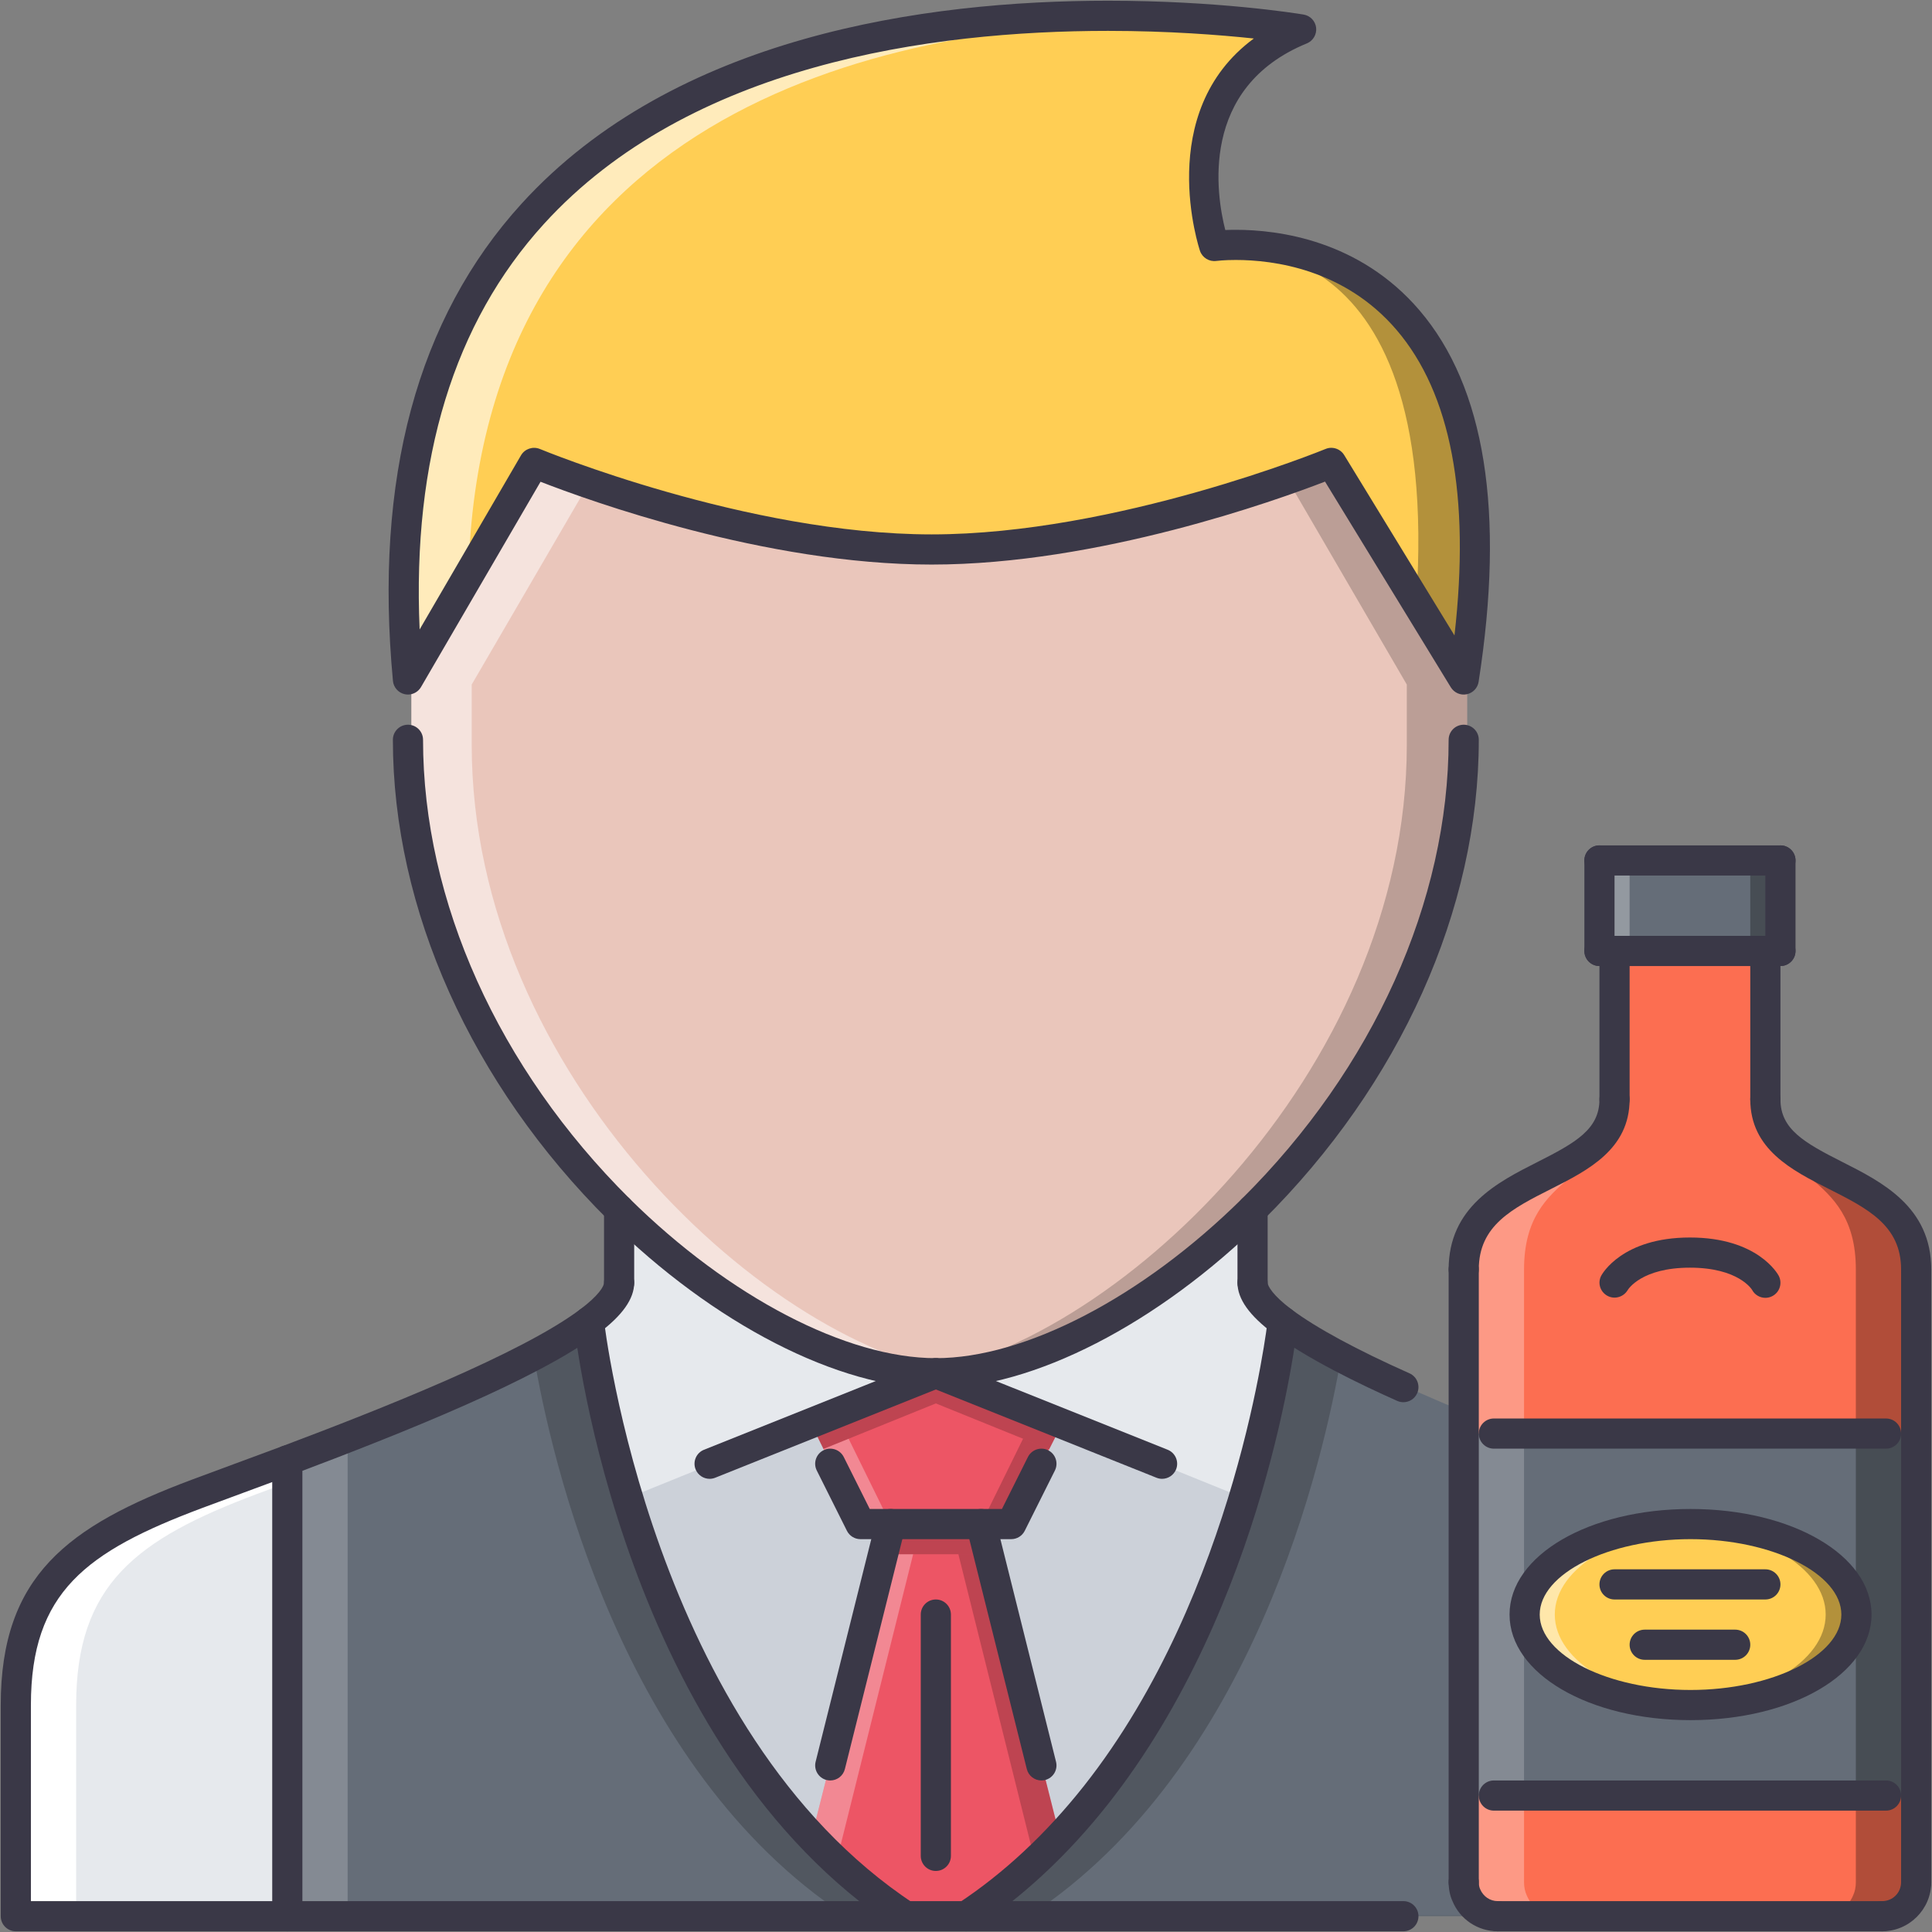
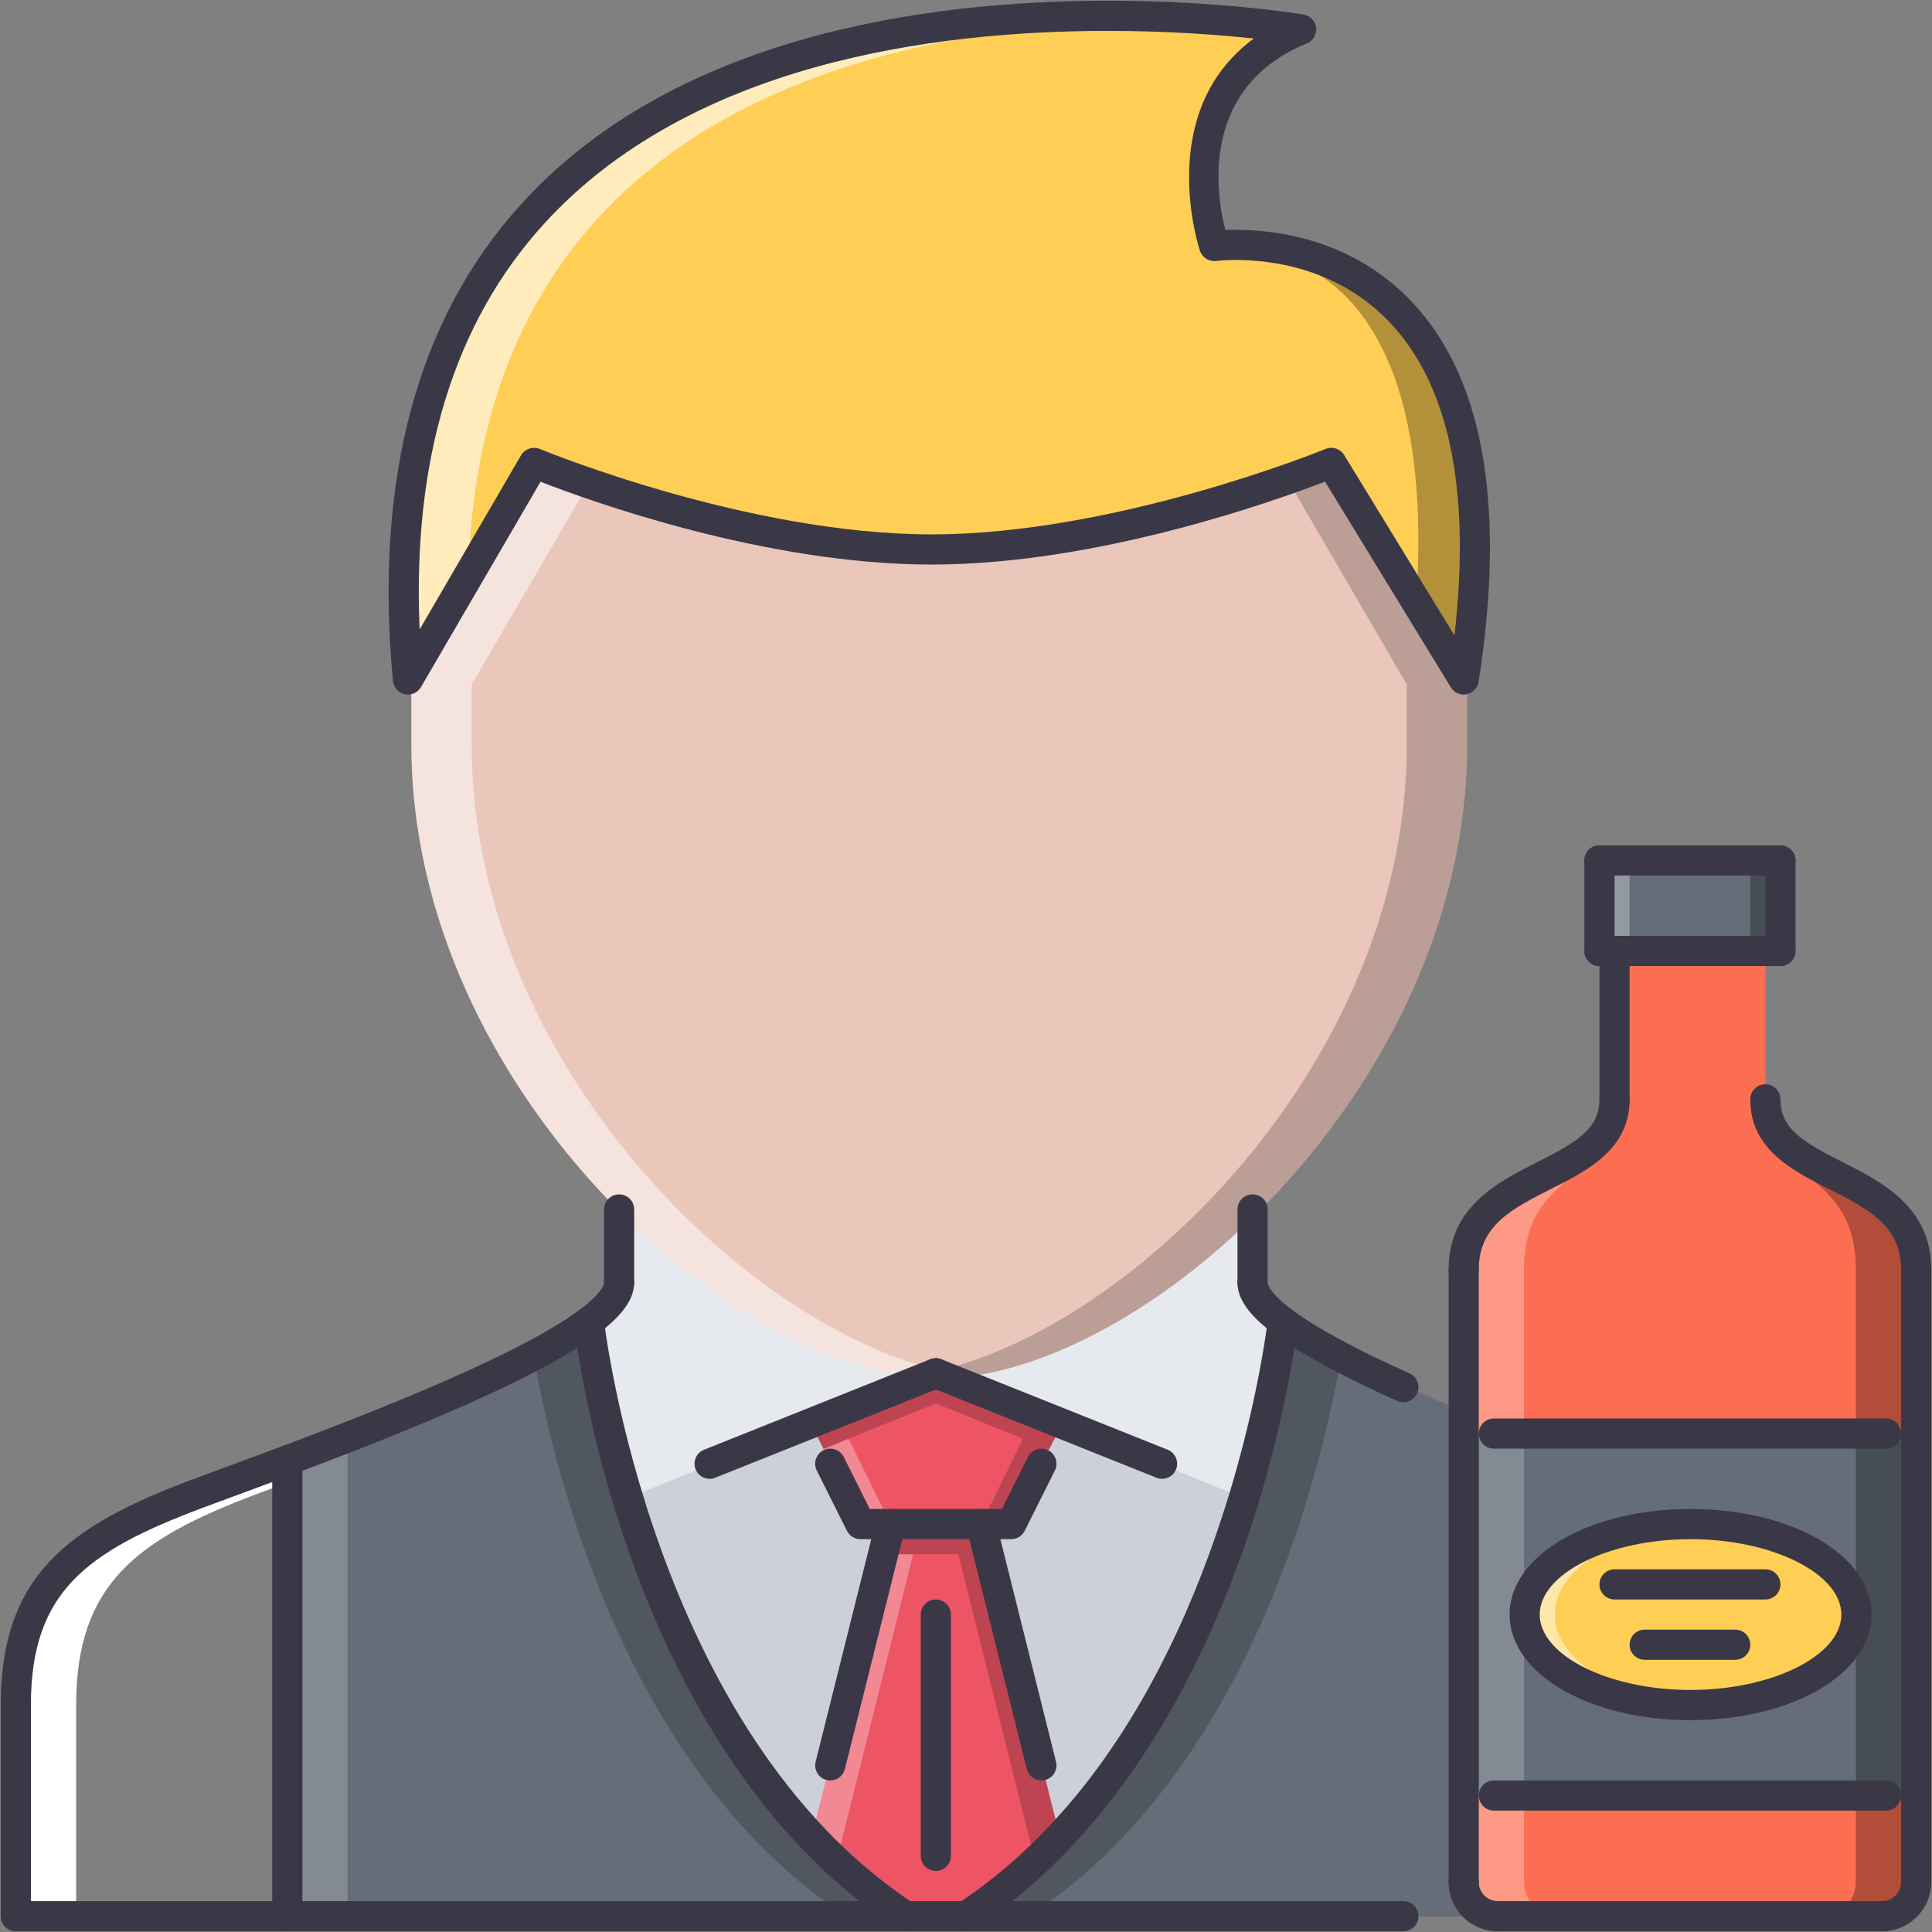
<svg xmlns="http://www.w3.org/2000/svg" version="1.1" id="Слой_1" x="0px" y="0px" width="512px" height="512px" viewBox="0 0 512 512" enable-background="new 0 0 512 512" xml:space="preserve">
  <rect x="0" y="0" width="512" height="512" fill="#808080" stroke="none" />
  <g id="_x31_7._bartender_x2C__bottle_x2C__bar_x2C__club_x2C__party_x2C__alcohol">
    <g>
      <path fill="#656D78" d="M256.909,507.814H420.78v-120.79c-27.572-10.391-64.029-24.856-79.939-36.769    C340.841,350.256,328.851,460.491,256.909,507.814z" />
    </g>
    <g opacity="0.2">
      <path d="M340.841,350.17c3.826,2.865,8.869,5.878,14.661,8.946c-4.613,27.229-23.092,109.377-82.608,148.526H420.78v0.086H256.909    C328.851,460.405,340.841,350.17,340.841,350.17z" />
    </g>
    <g opacity="0.2">
      <polygon fill="#FFFFFF" points="420.78,387.024 420.78,507.814 404.792,507.814 404.792,380.896   " />
    </g>
    <g>
      <path fill="#E6E9ED" d="M420.78,387.024v120.79h71.944c0,0,0-23.981,0-55.957s-15.987-43.967-47.963-55.957    C438.61,393.582,430.218,390.545,420.78,387.024z" />
    </g>
    <g>
      <path fill="#FFFFFF" d="M428.774,395.9c-2.327-0.882-5.074-1.896-7.994-2.967v-5.909c9.438,3.521,17.83,6.558,23.981,8.876    c31.976,11.99,47.963,23.981,47.963,55.957s0,55.957,0,55.957h-15.987c0,0,0-23.981,0-55.957S460.749,407.891,428.774,395.9z" />
    </g>
    <g>
      <path fill="#CCD1D9" d="M156.077,349.101c0,0,11.99,110.235,83.936,157.559H256c13.506-8.876,24.856-19.984,34.458-32.132    c41.563-52.686,49.478-125.427,49.478-125.427H156.077z" />
    </g>
    <g>
      <g>
        <path fill="#E6E9ED" d="M164.07,339.943c0,3.037-2.958,6.558-7.993,10.313l10.27,46.737l81.659-33.068     c-24.781,0-56.757-16.55-83.936-43.404V339.943z" />
      </g>
      <g>
        <path fill="#E6E9ED" d="M331.942,339.943v-19.423c-27.183,26.854-59.158,43.404-83.937,43.404l81.656,33.068l10.273-46.737     C334.9,346.501,331.942,342.98,331.942,339.943z" />
      </g>
    </g>
    <g>
      <polygon fill="#ED5565" points="267.991,403.895 228.021,403.895 214.945,377.313 248.006,363.925 281.473,377.313   " />
    </g>
    <g opacity="0.3">
      <polygon fill="#FFFFFF" points="218.225,383.98 228.021,403.895 236.016,403.895 224.892,381.279   " />
    </g>
    <g opacity="0.2">
      <polygon points="277.788,383.98 267.991,403.895 259.997,403.895 271.122,381.279   " />
    </g>
    <g opacity="0.2">
      <polygon points="248.006,363.925 214.945,377.313 218.225,383.98 248.006,371.919   " />
    </g>
    <g opacity="0.2">
      <polygon points="278.038,384.081 281.473,377.313 248.006,363.925 248.006,371.919   " />
    </g>
    <g>
      <g>
        <path fill="#FFCE54" d="M322.699,66.536c0,0,85.855-11.905,66.105,114.873l-35.091-57.394c0,0-55.637,22.936-105.918,22.936     c-50.36,0-105.357-22.936-105.357-22.936l-33.415,57.394C89.116-30.827,337.009,7.698,345.721,9.143     C308.147,24.568,322.699,66.536,322.699,66.536z" />
      </g>
      <g opacity="0.3">
        <g>
          <path d="M322.699,66.536c0,0,59.532-10.469,52.624,92.812l13.481,22.062C408.555,54.631,322.699,66.536,322.699,66.536z" />
        </g>
      </g>
      <g opacity="0.6">
        <g>
          <path fill="#FFFFFF" d="M303.151,5.638c-72.226-1.671-209.12,15.917-194.128,175.771l15.031-25.824      C125.479,29.807,233.123,7.043,303.151,5.638z" />
        </g>
      </g>
      <g>
        <path fill="#EAC6BB" d="M388.805,181.409v15.987c0,91.531-86.652,167.871-139.889,167.871     c-53.24,0-139.893-76.34-139.893-167.871v-15.987l33.415-57.394c0,0,54.997,22.936,105.357,22.936     c50.281,0,105.918-22.936,105.918-22.936L388.805,181.409z" />
      </g>
      <g opacity="0.5">
        <g>
          <path fill="#FFFFFF" d="M125.011,197.396v-15.987l30.559-52.491c-8.177-2.857-13.131-4.902-13.131-4.902l-33.415,57.394v15.987      c0,91.531,86.652,167.871,139.893,167.871c2.584,0,5.266-0.234,7.993-0.586C203.436,357.773,125.011,284.486,125.011,197.396z" />
        </g>
      </g>
      <g opacity="0.2">
        <g>
          <path d="M372.817,197.396v-15.987l-30.555-52.491c8.181-2.857,13.13-4.902,13.13-4.902l33.412,57.394v15.987      c0,91.531-86.652,167.871-139.889,167.871c-2.584,0-5.266-0.234-7.994-0.586C294.393,357.773,372.817,284.486,372.817,197.396z" />
        </g>
      </g>
    </g>
    <g>
      <polygon fill="#656D78" points="471.835,228.029 471.835,252.011 467.838,252.011 427.868,252.011 423.871,252.011     423.871,228.029   " />
    </g>
    <g>
      <path fill="#656D78" d="M240.013,507.814H76.139v-120.79c27.58-10.391,64.028-24.856,79.938-36.769    C156.077,350.256,168.067,460.491,240.013,507.814z" />
    </g>
    <g opacity="0.2">
      <path d="M156.077,350.17c-3.825,2.865-8.86,5.878-14.653,8.946c4.61,27.229,23.084,109.377,82.601,148.526H76.139v0.086h163.874    C168.067,460.405,156.077,350.17,156.077,350.17z" />
    </g>
    <g opacity="0.2">
      <polygon fill="#FFFFFF" points="76.139,387.024 76.139,507.814 92.126,507.814 92.126,380.896   " />
    </g>
    <g>
-       <path fill="#E6E9ED" d="M76.139,387.024v120.79H4.193c0,0,0-23.981,0-55.957s15.988-43.967,47.963-55.957    C58.313,393.582,66.704,390.545,76.139,387.024z" />
-     </g>
+       </g>
    <g>
      <path fill="#FFFFFF" d="M68.145,395.9c2.334-0.882,5.078-1.896,7.994-2.967v-5.909c-9.435,3.521-17.826,6.558-23.982,8.876    c-31.975,11.99-47.963,23.981-47.963,55.957s0,55.957,0,55.957h15.988c0,0,0-23.981,0-55.957S36.169,407.891,68.145,395.9z" />
    </g>
    <g>
      <path fill="#ED5565" d="M280.88,486.667l-20.883-82.772h-23.981l-20.922,82.842c7.386,7.822,15.645,14.981,24.919,21.078H256    C265.29,501.71,273.503,494.496,280.88,486.667z" />
    </g>
    <g opacity="0.3">
      <polygon fill="#FFFFFF" points="233.997,411.889 215.094,486.736 221.679,493.334 241.991,411.889   " />
    </g>
    <g opacity="0.2">
      <polygon points="261.976,411.889 280.88,486.736 274.299,493.334 253.982,411.889   " />
    </g>
    <g opacity="0.2">
      <polygon points="262.015,411.889 259.997,403.895 236.016,403.895 233.997,411.889   " />
    </g>
    <g>
      <path fill="#FC6E51" d="M467.838,291.34v-39.329h-39.97v39.329c0,22.545-39.969,18.064-39.969,45.083v31.179v12.311v118.87    c0,1.28,0.234,2.475,0.718,3.513c1.358,3.279,4.56,5.52,8.313,5.52h101.844c5.035,0,9.032-3.997,9.032-9.032v-118.87v-43.489    C507.807,309.404,467.838,313.885,467.838,291.34z M448.009,451.857c-24.293,0-43.966-10.711-43.966-23.981    c0-13.271,19.673-23.981,43.966-23.981c24.224,0,43.967,10.71,43.967,23.981C491.976,441.146,472.232,451.857,448.009,451.857z" />
    </g>
    <g opacity="0.3">
      <path d="M467.838,291.34c0,22.545,23.981,18.064,23.981,45.083v31.179v12.311v118.87c0,1.28-0.234,2.475-0.719,3.513    c-1.357,3.279-4.559,5.52-8.313,5.52h15.987c3.756,0,6.956-2.24,8.314-5.52c0.484-1.038,0.718-2.232,0.718-3.513v-118.87v-12.311    v-31.179C507.807,309.404,467.838,313.885,467.838,291.34z" />
    </g>
    <g opacity="0.3">
      <path fill="#FFFFFF" d="M427.868,291.34c0,22.545-23.981,18.064-23.981,45.083v31.179v12.311v118.87    c0,1.28,0.234,2.475,0.718,3.513c1.358,3.279,4.56,5.52,8.314,5.52h-15.988c-3.754,0-6.955-2.24-8.313-5.52    c-0.483-1.038-0.718-2.232-0.718-3.513v-118.87v-12.311v-31.179C387.899,309.404,427.868,313.885,427.868,291.34z" />
    </g>
    <g>
      <rect x="387.899" y="379.912" fill="#656D78" width="119.907" height="95.927" />
    </g>
    <g>
      <path fill="#FFCE54" d="M491.976,427.876c0,13.271-19.743,23.981-43.967,23.981c-24.293,0-43.966-10.711-43.966-23.981    c0-13.271,19.673-23.981,43.966-23.981C472.232,403.895,491.976,414.604,491.976,427.876z" />
    </g>
    <g opacity="0.5">
      <path fill="#FFFFFF" d="M412.036,427.876c0-12.529,17.55-22.771,39.97-23.872c-1.319-0.063-2.646-0.109-3.997-0.109    c-24.293,0-43.966,10.71-43.966,23.981c0,13.271,19.673,23.981,43.966,23.981c1.351,0,2.678-0.047,3.997-0.109    C429.586,450.647,412.036,440.405,412.036,427.876z" />
    </g>
    <g opacity="0.3">
-       <path d="M483.825,427.876c0,12.529-17.549,22.771-39.969,23.872c1.326,0.063,2.654,0.109,3.996,0.109    c24.302,0,43.967-10.711,43.967-23.981c0-13.271-19.665-23.981-43.967-23.981c-1.342,0-2.67,0.047-3.996,0.109    C466.276,405.104,483.825,415.347,483.825,427.876z" />
-     </g>
+       </g>
    <g opacity="0.2">
      <rect x="387.899" y="379.912" fill="#FFFFFF" width="15.987" height="95.927" />
    </g>
    <g opacity="0.3">
      <rect x="491.819" y="379.912" width="15.987" height="95.927" />
    </g>
    <g opacity="0.3">
      <rect x="423.871" y="228.029" fill="#FFFFFF" width="7.994" height="23.981" />
    </g>
    <g opacity="0.3">
      <rect x="463.841" y="228.029" width="7.994" height="23.981" />
    </g>
    <g>
      <g>
        <path fill="#3A3847" d="M267.991,407.891h-39.97c-1.515,0-2.896-0.858-3.575-2.209l-7.994-15.987     c-0.987-1.976-0.188-4.372,1.788-5.363c1.975-0.991,4.371-0.18,5.363,1.788l6.889,13.778h35.032l6.885-13.778     c0.984-1.968,3.396-2.779,5.363-1.788c1.975,0.991,2.771,3.388,1.788,5.363l-7.994,15.987     C270.888,407.032,269.506,407.891,267.991,407.891z" />
      </g>
      <g>
        <path fill="#3A3847" d="M220.031,471.842c-0.319,0-0.647-0.039-0.972-0.117c-2.143-0.538-3.446-2.709-2.907-4.848l15.987-63.951     c0.531-2.146,2.701-3.442,4.844-2.911c2.143,0.538,3.446,2.709,2.908,4.848l-15.988,63.951     C223.451,470.632,221.823,471.842,220.031,471.842z" />
      </g>
      <g>
        <path fill="#3A3847" d="M275.985,471.842c-1.796,0-3.42-1.21-3.872-3.028l-15.992-63.951c-0.538-2.139,0.765-4.31,2.908-4.848     c2.139-0.523,4.31,0.765,4.844,2.911l15.983,63.951c0.547,2.139-0.765,4.31-2.903,4.848     C276.625,471.803,276.297,471.842,275.985,471.842z" />
      </g>
      <g>
        <path fill="#3A3847" d="M307.96,391.903c-0.499,0-0.999-0.094-1.482-0.288l-59.954-23.982c-2.05-0.819-3.049-3.146-2.229-5.191     c0.816-2.045,3.15-3.036,5.195-2.225l59.954,23.981c2.046,0.819,3.045,3.146,2.233,5.191     C311.052,390.951,309.545,391.903,307.96,391.903z" />
      </g>
      <g>
        <path fill="#3A3847" d="M188.053,391.903c-1.585,0-3.088-0.952-3.712-2.514c-0.82-2.045,0.179-4.372,2.229-5.191l59.954-23.981     c2.025-0.812,4.379,0.18,5.195,2.225c0.819,2.046-0.18,4.372-2.229,5.191l-59.954,23.982     C189.052,391.81,188.548,391.903,188.053,391.903z" />
      </g>
      <g>
        <path fill="#3A3847" d="M248.006,495.824c-2.209,0-3.996-1.788-3.996-3.998v-63.95c0-2.209,1.787-3.997,3.996-3.997     c2.21,0,3.997,1.788,3.997,3.997v63.95C252.003,494.036,250.216,495.824,248.006,495.824z" />
      </g>
      <g>
        <path fill="#3A3847" d="M371.911,511.812H4.193c-2.209,0-3.997-1.788-3.997-3.997v-55.957c0-34.247,17.768-47.401,50.556-59.696     c3.146-1.187,6.881-2.561,11.038-4.091l12.951-4.793c26.401-9.945,63.318-24.528,78.939-36.223     c5.047-3.762,6.394-6.237,6.394-7.111c0-2.209,1.787-3.997,3.996-3.997c2.21,0,3.997,1.788,3.997,3.997     c0,4.278-3.142,8.696-9.602,13.514c-16.245,12.17-51.78,26.331-80.918,37.307l-12.994,4.809     c-4.138,1.522-7.854,2.889-10.988,4.067C22.82,411.17,8.19,421.928,8.19,451.857v51.96h363.721c2.209,0,3.997,1.788,3.997,3.997     S374.12,511.812,371.911,511.812z" />
      </g>
      <g>
        <path fill="#3A3847" d="M371.911,371.599c-0.547,0-1.093-0.109-1.623-0.343c-10.056-4.474-23.896-11.195-32.741-17.799     c-6.464-4.817-9.602-9.235-9.602-13.514c0-2.209,1.787-3.997,3.997-3.997c2.209,0,3.996,1.788,3.996,3.997     c0,0.813,1.336,3.342,6.387,7.111c6.533,4.879,17.33,10.719,31.21,16.894c2.014,0.897,2.919,3.263,2.029,5.277     C374.901,370.717,373.441,371.599,371.911,371.599z" />
      </g>
      <g>
        <path fill="#3A3847" d="M387.899,502.779c-2.21,0-3.997-1.787-3.997-3.997V336.423c0-2.21,1.787-3.997,3.997-3.997     c2.209,0,3.996,1.787,3.996,3.997v162.359C391.896,500.992,390.108,502.779,387.899,502.779z" />
      </g>
      <g>
        <path fill="#3A3847" d="M507.807,502.779c-2.209,0-3.997-1.787-3.997-3.997V336.423c0-2.21,1.788-3.997,3.997-3.997     c2.21,0,3.997,1.787,3.997,3.997v162.359C511.804,500.992,510.017,502.779,507.807,502.779z" />
      </g>
      <g>
        <path fill="#3A3847" d="M427.868,295.337c-2.209,0-3.997-1.788-3.997-3.997v-39.329c0-2.209,1.788-3.997,3.997-3.997     s3.997,1.788,3.997,3.997v39.329C431.865,293.549,430.077,295.337,427.868,295.337z" />
      </g>
      <g>
-         <path fill="#3A3847" d="M467.838,295.337c-2.21,0-3.997-1.788-3.997-3.997v-39.329c0-2.209,1.787-3.997,3.997-3.997     c2.209,0,3.997,1.788,3.997,3.997v39.329C471.835,293.549,470.047,295.337,467.838,295.337z" />
-       </g>
+         </g>
      <g>
        <path fill="#3A3847" d="M387.899,340.42c-2.21,0-3.997-1.788-3.997-3.997c0-16.581,13.052-23.17,23.528-28.471     c10.195-5.152,16.44-8.712,16.44-16.612c0-2.209,1.788-3.996,3.997-3.996s3.997,1.787,3.997,3.996     c0,13.225-11.062,18.814-20.827,23.748c-10.273,5.191-19.143,9.672-19.143,21.335C391.896,338.632,390.108,340.42,387.899,340.42     z" />
      </g>
      <g>
        <path fill="#3A3847" d="M507.807,340.42c-2.209,0-3.997-1.788-3.997-3.997c0-11.663-8.867-16.144-19.141-21.335     c-9.767-4.934-20.828-10.523-20.828-23.748c0-2.209,1.787-3.996,3.997-3.996c2.209,0,3.997,1.787,3.997,3.996     c0,7.9,6.245,11.46,16.44,16.612c10.476,5.301,23.528,11.89,23.528,28.471C511.804,338.632,510.017,340.42,507.807,340.42z" />
      </g>
      <g>
        <path fill="#3A3847" d="M471.835,256.008h-47.964c-2.209,0-3.997-1.787-3.997-3.997c0-2.209,1.788-3.997,3.997-3.997h47.964     c2.209,0,3.996,1.788,3.996,3.997C475.831,254.221,474.044,256.008,471.835,256.008z" />
      </g>
      <g>
        <path fill="#3A3847" d="M471.835,232.026h-47.964c-2.209,0-3.997-1.788-3.997-3.997s1.788-3.997,3.997-3.997h47.964     c2.209,0,3.996,1.788,3.996,3.997S474.044,232.026,471.835,232.026z" />
      </g>
      <g>
        <path fill="#3A3847" d="M396.931,511.812c-5.284,0-10-3.139-12.006-7.986c-0.656-1.413-1.022-3.161-1.022-5.043     c0-2.209,1.787-3.997,3.997-3.997c2.209,0,3.996,1.788,3.996,3.997c0,0.71,0.125,1.343,0.344,1.835     c0.844,2.006,2.654,3.2,4.691,3.2c2.21,0,3.997,1.788,3.997,3.997S399.141,511.812,396.931,511.812z" />
      </g>
      <g>
        <path fill="#3A3847" d="M498.774,511.812c-2.209,0-3.996-1.788-3.996-3.997s1.787-3.997,3.996-3.997     c2.818,0,5.035-2.209,5.035-5.035c0-2.209,1.788-3.997,3.997-3.997c2.21,0,3.997,1.788,3.997,3.997     C511.804,505.965,505.965,511.812,498.774,511.812z" />
      </g>
      <g>
        <path fill="#3A3847" d="M498.774,511.812H396.931c-2.209,0-3.996-1.788-3.996-3.997s1.787-3.997,3.996-3.997h101.844     c2.21,0,3.997,1.788,3.997,3.997S500.984,511.812,498.774,511.812z" />
      </g>
      <g>
        <path fill="#3A3847" d="M499.813,383.91H395.893c-2.209,0-3.997-1.788-3.997-3.998c0-2.209,1.788-3.996,3.997-3.996h103.921     c2.209,0,3.996,1.787,3.996,3.996C503.81,382.122,502.022,383.91,499.813,383.91z" />
      </g>
      <g>
        <path fill="#3A3847" d="M499.813,479.836H395.893c-2.209,0-3.997-1.787-3.997-3.997c0-2.209,1.788-3.997,3.997-3.997h103.921     c2.209,0,3.996,1.788,3.996,3.997C503.81,478.049,502.022,479.836,499.813,479.836z" />
      </g>
      <g>
        <path fill="#3A3847" d="M448.009,455.854c-26.885,0-47.963-12.288-47.963-27.979c0-15.691,21.078-27.979,47.963-27.979     c26.901,0,47.963,12.287,47.963,27.979C495.972,443.566,474.91,455.854,448.009,455.854z M448.009,407.891     c-21.663,0-39.969,9.15-39.969,19.985s18.306,19.984,39.969,19.984c21.671,0,39.97-9.149,39.97-19.984     S469.68,407.891,448.009,407.891z" />
      </g>
      <g>
        <path fill="#3A3847" d="M467.838,423.879h-39.97c-2.209,0-3.997-1.787-3.997-3.997c0-2.209,1.788-3.997,3.997-3.997h39.97     c2.209,0,3.997,1.788,3.997,3.997C471.835,422.092,470.047,423.879,467.838,423.879z" />
      </g>
      <g>
        <path fill="#3A3847" d="M459.844,439.867h-23.981c-2.209,0-3.997-1.788-3.997-3.998c0-2.209,1.788-3.996,3.997-3.996h23.981     c2.209,0,3.997,1.787,3.997,3.996C463.841,438.079,462.053,439.867,459.844,439.867z" />
      </g>
      <g>
        <path fill="#3A3847" d="M423.871,256.008c-2.209,0-3.997-1.787-3.997-3.997v-23.981c0-2.209,1.788-3.997,3.997-3.997     c2.21,0,3.997,1.788,3.997,3.997v23.981C427.868,254.221,426.081,256.008,423.871,256.008z" />
      </g>
      <g>
        <path fill="#3A3847" d="M471.835,256.008c-2.21,0-3.997-1.787-3.997-3.997v-23.981c0-2.209,1.787-3.997,3.997-3.997     c2.209,0,3.996,1.788,3.996,3.997v23.981C475.831,254.221,474.044,256.008,471.835,256.008z" />
      </g>
      <g>
-         <path fill="#3A3847" d="M248.006,367.922c-25.69,0-58.927-17.072-86.745-44.56c-36.316-36.042-57.144-82.437-57.144-127.309     c0-2.209,1.787-3.997,3.996-3.997c2.21,0,3.997,1.788,3.997,3.997c0,42.756,19.966,87.082,54.774,121.634     c26.371,26.05,57.456,42.24,81.121,42.24c23.67,0,54.755-16.19,81.126-42.248c34.801-34.544,54.771-78.87,54.771-121.626     c0-2.209,1.787-3.997,3.997-3.997c2.209,0,3.996,1.788,3.996,3.997c0,44.872-20.827,91.267-57.144,127.301     C306.93,350.85,273.698,367.922,248.006,367.922z" />
-       </g>
+         </g>
      <g>
        <path fill="#3A3847" d="M108.113,184.063c-0.284,0-0.573-0.031-0.858-0.093c-1.698-0.375-2.959-1.804-3.122-3.529     c-5.023-53.561,6.448-96.114,34.095-126.473c40.48-44.45,106.859-53.779,155.416-53.779c28.837,0,49.556,3.294,51.819,3.669     c1.765,0.289,3.122,1.718,3.325,3.49c0.195,1.78-0.812,3.474-2.459,4.153c-28.603,11.741-23.989,40.181-21.616,49.455     c0.797-0.031,1.733-0.055,2.764-0.055c11.366,0,32.795,2.763,48.674,21.304c17.424,20.352,22.709,53.482,15.698,98.479     c-0.257,1.655-1.521,2.975-3.169,3.303c-1.647,0.335-3.31-0.406-4.192-1.835l-33.342-54.521     c-12.646,4.887-60.047,21.983-104.26,21.983c-44.157,0-90.953-17.003-103.639-21.944l-31.679,54.411     C110.842,183.321,109.515,184.063,108.113,184.063z M352.801,118.676c1.358,0,2.67,0.695,3.419,1.913l29.229,47.807     c4.215-36.925-0.938-64.139-15.371-80.992c-13.795-16.105-32.608-18.51-42.601-18.51c-3.091,0-5.012,0.242-5.145,0.258     c-1.851,0.258-3.692-0.843-4.317-2.646c-0.14-0.414-12.303-36.729,14.263-56.301c-9.048-0.96-22.639-2.021-38.634-2.021     c-46.945,0-110.993,8.876-149.507,51.172c-23.841,26.183-34.898,62.288-32.932,107.464l26.87-46.16     c1.011-1.725,3.146-2.428,4.992-1.678c0.543,0.226,54.872,22.639,103.818,22.639c48.928,0,103.847-22.413,104.4-22.639     C351.778,118.77,352.294,118.676,352.801,118.676z" />
      </g>
      <g>
        <path fill="#3A3847" d="M256.004,511.812c-1.3,0-2.576-0.632-3.345-1.804c-1.21-1.842-0.699-4.324,1.147-5.534     c12.155-7.986,23.435-18.51,33.514-31.266c40.383-51.194,48.563-122.671,48.642-123.382c0.234-2.201,2.187-3.794,4.411-3.544     c2.186,0.242,3.778,2.209,3.536,4.403c-0.328,3.021-8.517,74.497-50.313,127.472c-10.617,13.436-22.529,24.536-35.402,32.999     C257.519,511.601,256.758,511.812,256.004,511.812z" />
      </g>
      <g>
        <path fill="#3A3847" d="M240.009,511.812c-0.754,0-1.515-0.211-2.194-0.655c-72.682-47.808-85.212-155.889-85.711-160.471     c-0.238-2.194,1.347-4.161,3.54-4.403c2.189-0.242,4.169,1.343,4.407,3.544c0.117,1.078,12.654,108.932,82.159,154.647     c1.843,1.218,2.354,3.692,1.144,5.534C242.585,511.18,241.309,511.812,240.009,511.812z" />
      </g>
      <g>
        <path fill="#3A3847" d="M76.139,511.812c-2.21,0-3.997-1.788-3.997-3.997v-120.79c0-2.209,1.787-3.997,3.997-3.997     c2.209,0,3.996,1.788,3.996,3.997v120.79C80.135,510.023,78.348,511.812,76.139,511.812z" />
      </g>
      <g>
        <path fill="#3A3847" d="M164.07,343.94c-2.209,0-3.996-1.788-3.996-3.997v-19.423c0-2.209,1.787-3.997,3.996-3.997     c2.21,0,3.997,1.788,3.997,3.997v19.423C168.067,342.152,166.28,343.94,164.07,343.94z" />
      </g>
      <g>
        <path fill="#3A3847" d="M331.942,343.94c-2.21,0-3.997-1.788-3.997-3.997v-19.423c0-2.209,1.787-3.997,3.997-3.997     c2.209,0,3.996,1.788,3.996,3.997v19.423C335.938,342.152,334.151,343.94,331.942,343.94z" />
      </g>
      <g>
-         <path fill="#3A3847" d="M467.838,343.94c-1.429,0-2.811-0.772-3.528-2.124c-0.102-0.163-3.654-5.87-16.457-5.87     s-16.354,5.707-16.502,5.948c-1.102,1.858-3.521,2.561-5.418,1.483c-1.89-1.062-2.607-3.388-1.593-5.308     c0.219-0.414,5.565-10.117,23.513-10.117s23.295,9.703,23.514,10.117c1.038,1.951,0.297,4.371-1.655,5.401     C469.118,343.792,468.478,343.94,467.838,343.94z" />
-       </g>
+         </g>
    </g>
  </g>
</svg>